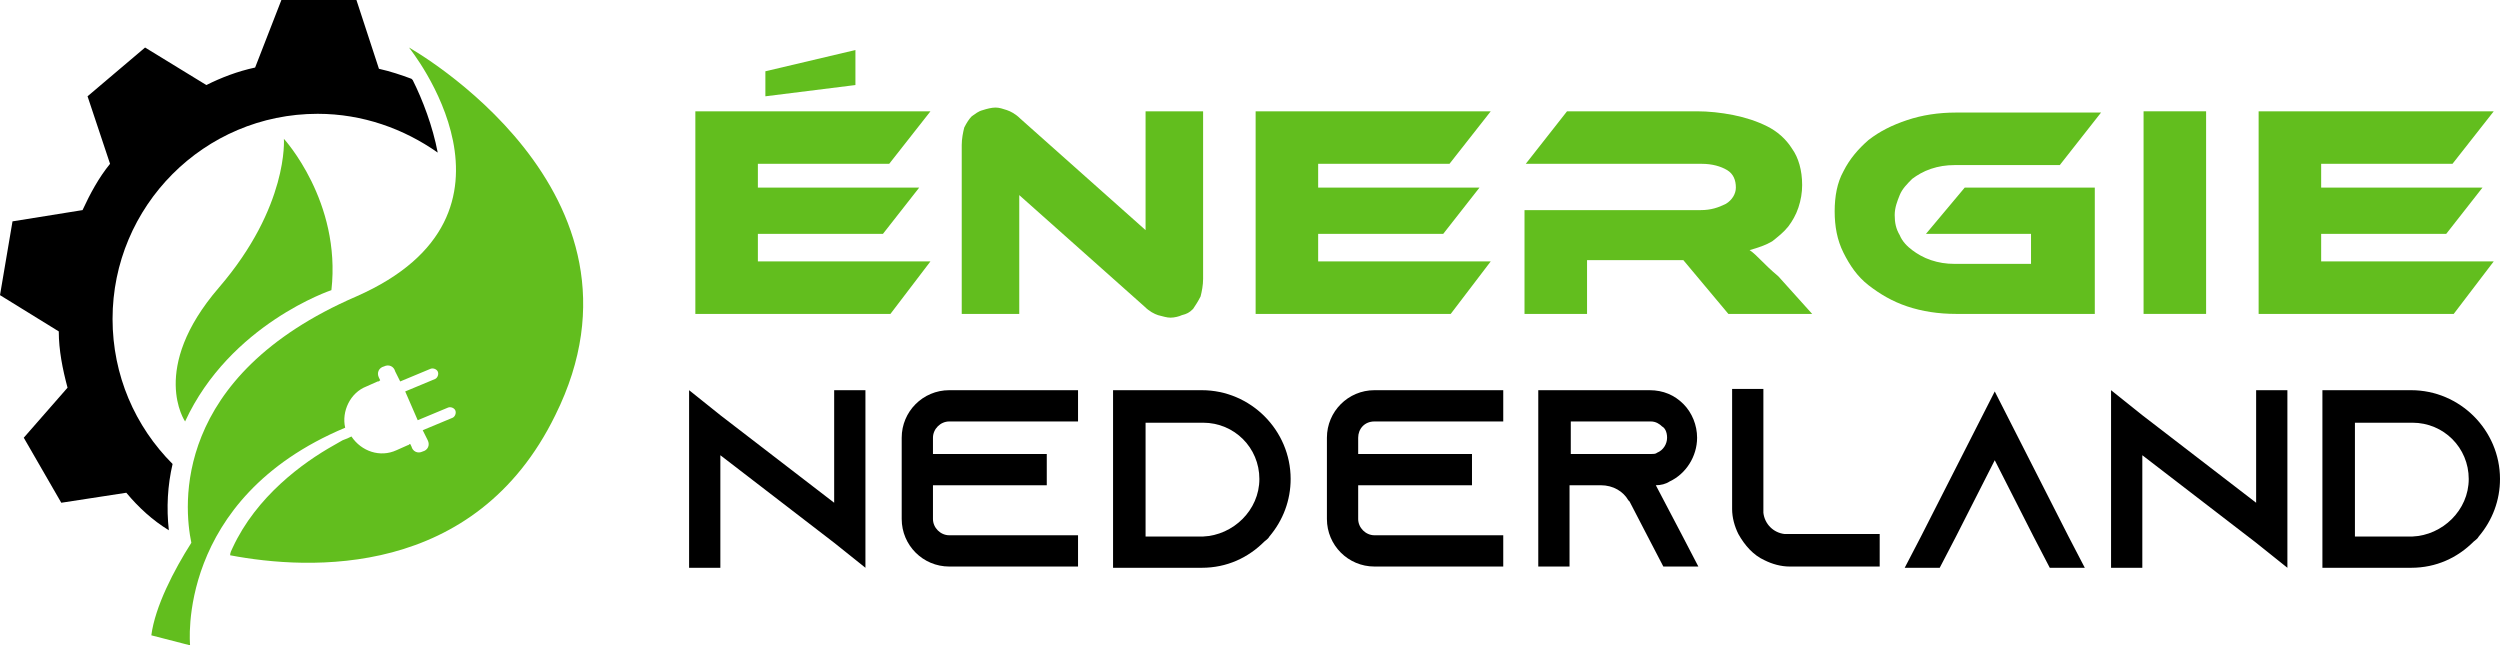
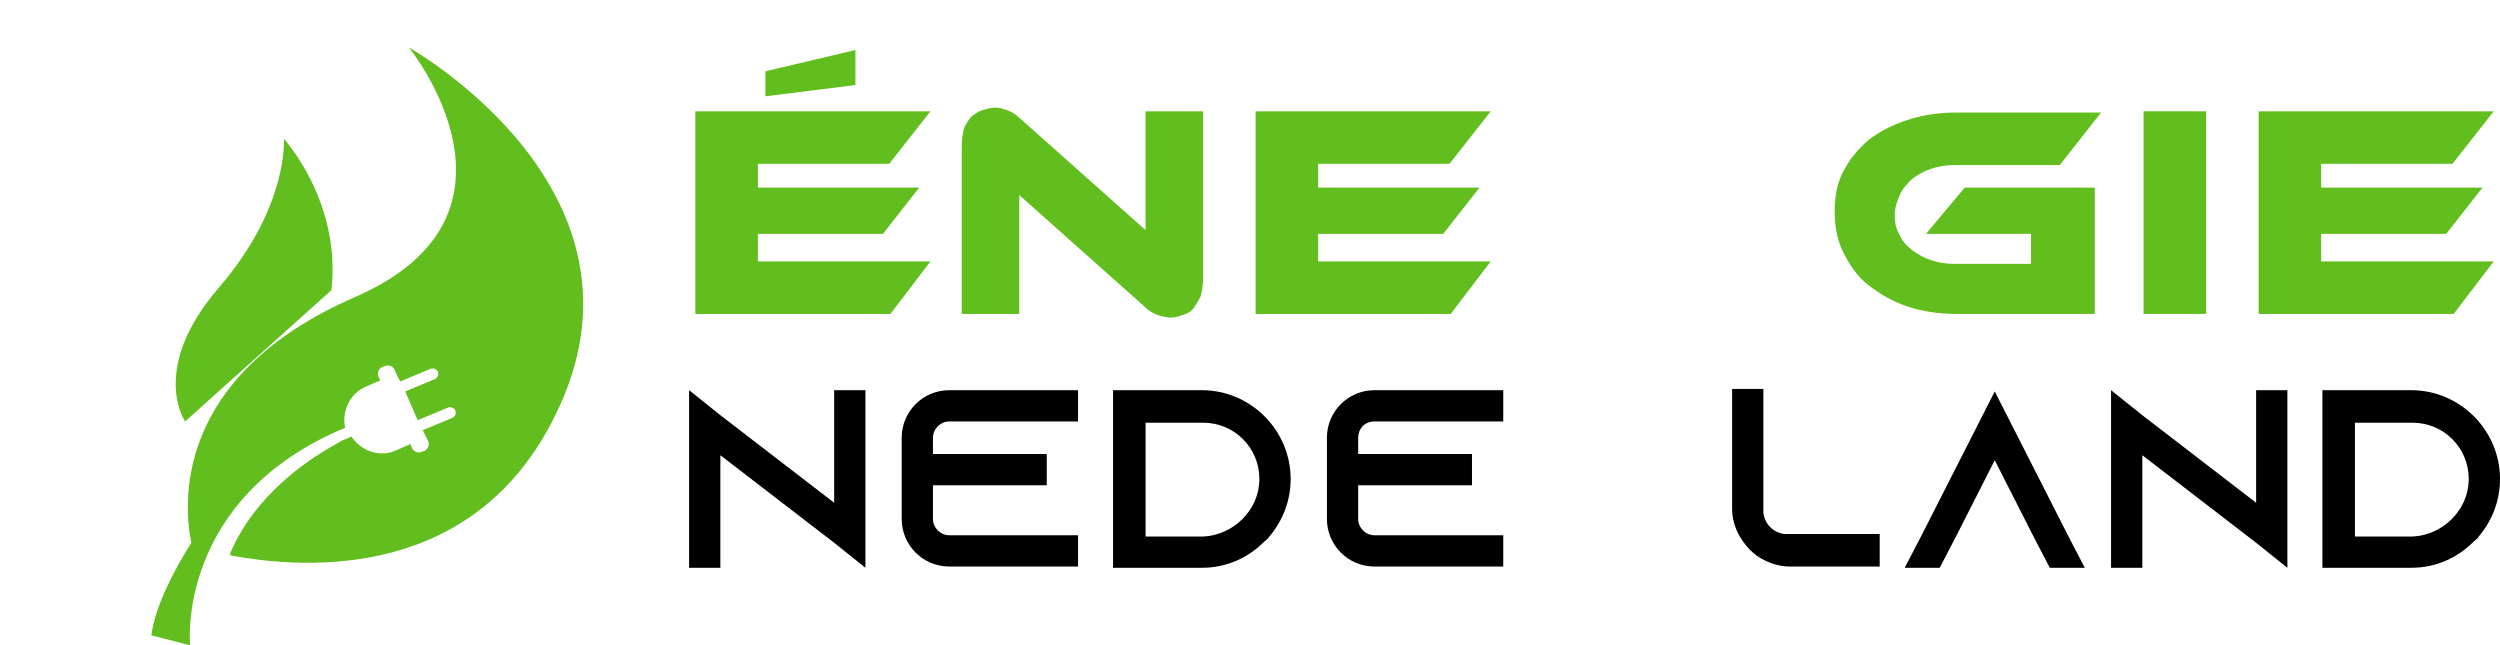
<svg xmlns="http://www.w3.org/2000/svg" version="1.1" id="Layer_1" x="0px" y="0px" width="199.9px" height="51.6px" viewBox="0 0 199.9 51.6" style="enable-background:new 0 0 199.9 51.6;" xml:space="preserve">
  <style type="text/css">
	.st0{fill:#62BE1E;}
</style>
  <g>
    <path class="st0" d="M74.4,20.9l-3.2,4.2H55.6V8.9h18.8l-3.3,4.2H60.6V15h12.9l-2.9,3.7h-10v2.2H74.4z M68.4,6.8l-7.2,0.9v-2   l7.2-1.7V6.8z" />
    <path class="st0" d="M93.6,25.4c-0.3,0-0.6-0.1-1-0.2c-0.3-0.1-0.7-0.3-1.1-0.7l-10-8.9v9.5h-4.6V11.6c0-0.5,0.1-1,0.2-1.4   c0.2-0.4,0.4-0.7,0.6-0.9c0.3-0.2,0.5-0.4,0.9-0.5c0.3-0.1,0.7-0.2,1-0.2c0.3,0,0.6,0.1,0.9,0.2c0.3,0.1,0.7,0.3,1.1,0.7l10,8.9   V8.9h4.6v13.4c0,0.5-0.1,1-0.2,1.4c-0.2,0.4-0.4,0.7-0.6,1c-0.3,0.3-0.5,0.4-0.9,0.5C94.3,25.3,93.9,25.4,93.6,25.4z" />
    <path class="st0" d="M119.2,20.9l-3.2,4.2h-15.6V8.9h18.8l-3.3,4.2h-10.5V15h12.9l-2.9,3.7h-10v2.2H119.2z" />
-     <path class="st0" d="M144.9,25.1h-6.7l-3.6-4.3h-7.7v4.3h-5v-8.3h14.1c0.8,0,1.4-0.2,2-0.5c0.5-0.3,0.8-0.8,0.8-1.3   c0-0.6-0.2-1.1-0.7-1.4c-0.5-0.3-1.2-0.5-2-0.5h-14.1l3.3-4.2h10.4c0.9,0,1.9,0.1,2.9,0.3c1,0.2,1.9,0.5,2.7,0.9   c0.8,0.4,1.5,1,2,1.8c0.5,0.7,0.8,1.7,0.8,2.9c0,0.6-0.1,1.2-0.3,1.8c-0.2,0.6-0.5,1.1-0.8,1.5c-0.4,0.5-0.8,0.8-1.3,1.2   c-0.5,0.3-1.1,0.5-1.8,0.7c0.3,0.2,0.6,0.5,0.9,0.8c0.3,0.3,0.8,0.8,1.4,1.3L144.9,25.1z" />
    <path class="st0" d="M157.1,15h10.4v10.1h-11.1c-1.4,0-2.7-0.2-3.9-0.6c-1.2-0.4-2.2-1-3.1-1.7c-0.9-0.7-1.5-1.6-2-2.6   c-0.5-1-0.7-2.1-0.7-3.3c0-1.2,0.2-2.3,0.7-3.2c0.5-1,1.2-1.8,2-2.5c0.9-0.7,1.9-1.2,3.1-1.6c1.2-0.4,2.5-0.6,3.9-0.6H168l-3.3,4.2   h-8.4c-0.7,0-1.3,0.1-1.9,0.3c-0.6,0.2-1.1,0.5-1.5,0.8c-0.4,0.4-0.8,0.8-1,1.3c-0.2,0.5-0.4,1-0.4,1.6c0,0.6,0.1,1.1,0.4,1.6   c0.2,0.5,0.6,0.9,1,1.2c0.4,0.3,0.9,0.6,1.5,0.8c0.6,0.2,1.2,0.3,1.9,0.3h6.1v-2.4h-8.4L157.1,15z" />
    <path class="st0" d="M176.4,25.1h-5V8.9h5V25.1z" />
    <path class="st0" d="M199.4,20.9l-3.2,4.2h-15.6V8.9h18.8l-3.3,4.2h-10.5V15h12.9l-2.9,3.7h-10v2.2H199.4z" />
    <path d="M69.2,31.2v14.2l-2.5-2l-9.1-7v9h-2.5V31.2l2.5,2l9.1,7v-9H69.2z" />
    <path d="M74.6,35v1.3h9.1v2.5h-9.1v2.7c0,0.7,0.6,1.3,1.3,1.3h10.3v2.5H75.9c-2.1,0-3.8-1.7-3.8-3.8V35c0-2.1,1.7-3.8,3.8-3.8h10.3   v2.5H75.9C75.2,33.7,74.6,34.3,74.6,35z" />
    <path d="M103.2,38.3c0,1.7-0.6,3.3-1.7,4.6c-0.1,0.2-0.3,0.3-0.4,0.4c-1.3,1.3-3,2.1-5,2.1H89V31.2h7.1   C100,31.2,103.2,34.4,103.2,38.3z M100.7,38.3c0-2.5-2-4.5-4.5-4.5h-4.6v9.1h4.6C98.6,42.8,100.7,40.8,100.7,38.3z" />
    <path d="M108.6,35v1.3h9.1v2.5h-9.1v2.7c0,0.7,0.6,1.3,1.3,1.3h10.3v2.5h-10.3c-2.1,0-3.8-1.7-3.8-3.8V35c0-2.1,1.7-3.8,3.8-3.8   h10.3v2.5h-10.3C109.1,33.7,108.6,34.3,108.6,35z" />
-     <path d="M134.5,42.8l1.3,2.5h-2.8l-1.3-2.5l-1.4-2.7l-0.1-0.1c-0.4-0.7-1.2-1.2-2.2-1.2h-2.5v6.5H123V31.2h8.9c1.1,0,2,0.4,2.7,1.1   c0.7,0.7,1.1,1.7,1.1,2.7c0,1.5-0.9,2.9-2.2,3.5c-0.3,0.2-0.7,0.3-1.1,0.3c0,0,0,0,0,0L134.5,42.8z M132,36.3c0.2,0,0.4,0,0.5-0.1   c0.5-0.2,0.8-0.7,0.8-1.2c0-0.5-0.2-0.8-0.4-0.9c-0.2-0.2-0.5-0.4-0.9-0.4h-6.4v2.6H132z" />
    <path d="M150.3,42.8v2.5h-7.2c-0.7,0-1.4-0.2-2-0.5c-0.9-0.4-1.6-1.2-2.1-2.1c-0.3-0.6-0.5-1.3-0.5-2v-9.6h2.5v9.9   c0.1,0.9,0.8,1.6,1.7,1.7H150.3z" />
    <path d="M166.7,45.4h-2.8l-1.3-2.5l-3.1-6.1l-3.1,6.1l-1.3,2.5h-2.8l1.3-2.5l5.9-11.6l5.9,11.6L166.7,45.4z" />
    <path d="M182.9,31.2v14.2l-2.5-2l-9.1-7v9h-2.5V31.2l2.5,2l9.1,7v-9H182.9z" />
    <path d="M199.9,38.3c0,1.7-0.6,3.3-1.7,4.6c-0.1,0.2-0.3,0.3-0.4,0.4c-1.3,1.3-3,2.1-5,2.1h-7.1V31.2h7.1   C196.7,31.2,199.9,34.4,199.9,38.3z M197.4,38.3c0-2.5-2-4.5-4.5-4.5h-4.6v9.1h4.6C195.3,42.8,197.4,40.8,197.4,38.3z" />
  </g>
  <g>
    <g>
      <g>
-         <path d="M13.5,42.4c-0.2-1.8-0.1-3.6,0.3-5.3c-3-3-4.8-7.1-4.8-11.6c0-9,7.3-16.4,16.4-16.4c3.6,0,6.9,1.2,9.6,3.1     C34.6,10.1,33.8,8,33,6.4c0,0-0.1-0.1-0.1-0.1c-0.8-0.3-1.7-0.6-2.6-0.8L28.5,0h-6l-2.1,5.4c-1.4,0.3-2.7,0.8-3.9,1.4l-4.9-3     L7,7.7l1.8,5.4c-0.9,1.1-1.6,2.4-2.2,3.7L1,17.7l-1,5.9l4.7,2.9C4.7,28,5,29.5,5.4,31l-3.5,4l3,5.2l5.2-0.8     C11.1,40.6,12.2,41.6,13.5,42.4z" />
-       </g>
-       <path class="st0" d="M14.8,33.7c0,0-2.9-4.2,2.7-10.7c5.6-6.5,5.2-11.9,5.2-11.9s4.6,5,3.8,12.1C26.5,23.2,18.4,25.9,14.8,33.7z" />
+         </g>
+       <path class="st0" d="M14.8,33.7c0,0-2.9-4.2,2.7-10.7c5.6-6.5,5.2-11.9,5.2-11.9s4.6,5,3.8,12.1z" />
      <path class="st0" d="M32.7,3.8c0,0,10.8,13.3-4.2,19.9c-14.8,6.4-13.8,16.8-13.2,19.7c-1.4,2.2-2.9,5.1-3.2,7.4l3.1,0.8    c0,0-1.2-11.7,12.4-17.4c-0.3-1.3,0.4-2.8,1.7-3.3l0.9-0.4c0.1,0,0.1,0,0.2-0.1l-0.1-0.2c-0.2-0.4,0-0.8,0.4-0.9    c0.4-0.2,0.8,0,0.9,0.4l0.4,0.8l2.4-1c0.2-0.1,0.5,0,0.6,0.2c0.1,0.2,0,0.5-0.2,0.6l-2.4,1l1,2.3l2.4-1c0.2-0.1,0.5,0,0.6,0.2    c0.1,0.2,0,0.5-0.2,0.6l-2.4,1l0.4,0.8c0.2,0.4,0,0.8-0.4,0.9c-0.4,0.2-0.8,0-0.9-0.4l-0.1-0.2c-0.1,0-0.1,0.1-0.2,0.1l-0.9,0.4    c-1.3,0.6-2.8,0.1-3.6-1.1c-0.2,0.1-0.4,0.2-0.7,0.3c-0.2,0.1-0.5,0.3-0.7,0.4c-2.5,1.4-6.2,4.1-8.1,8.2c-0.1,0.2-0.2,0.4-0.2,0.6    c6.3,1.2,19.6,1.9,26-11.2C53.3,15.3,32.7,3.8,32.7,3.8z" />
    </g>
  </g>
</svg>